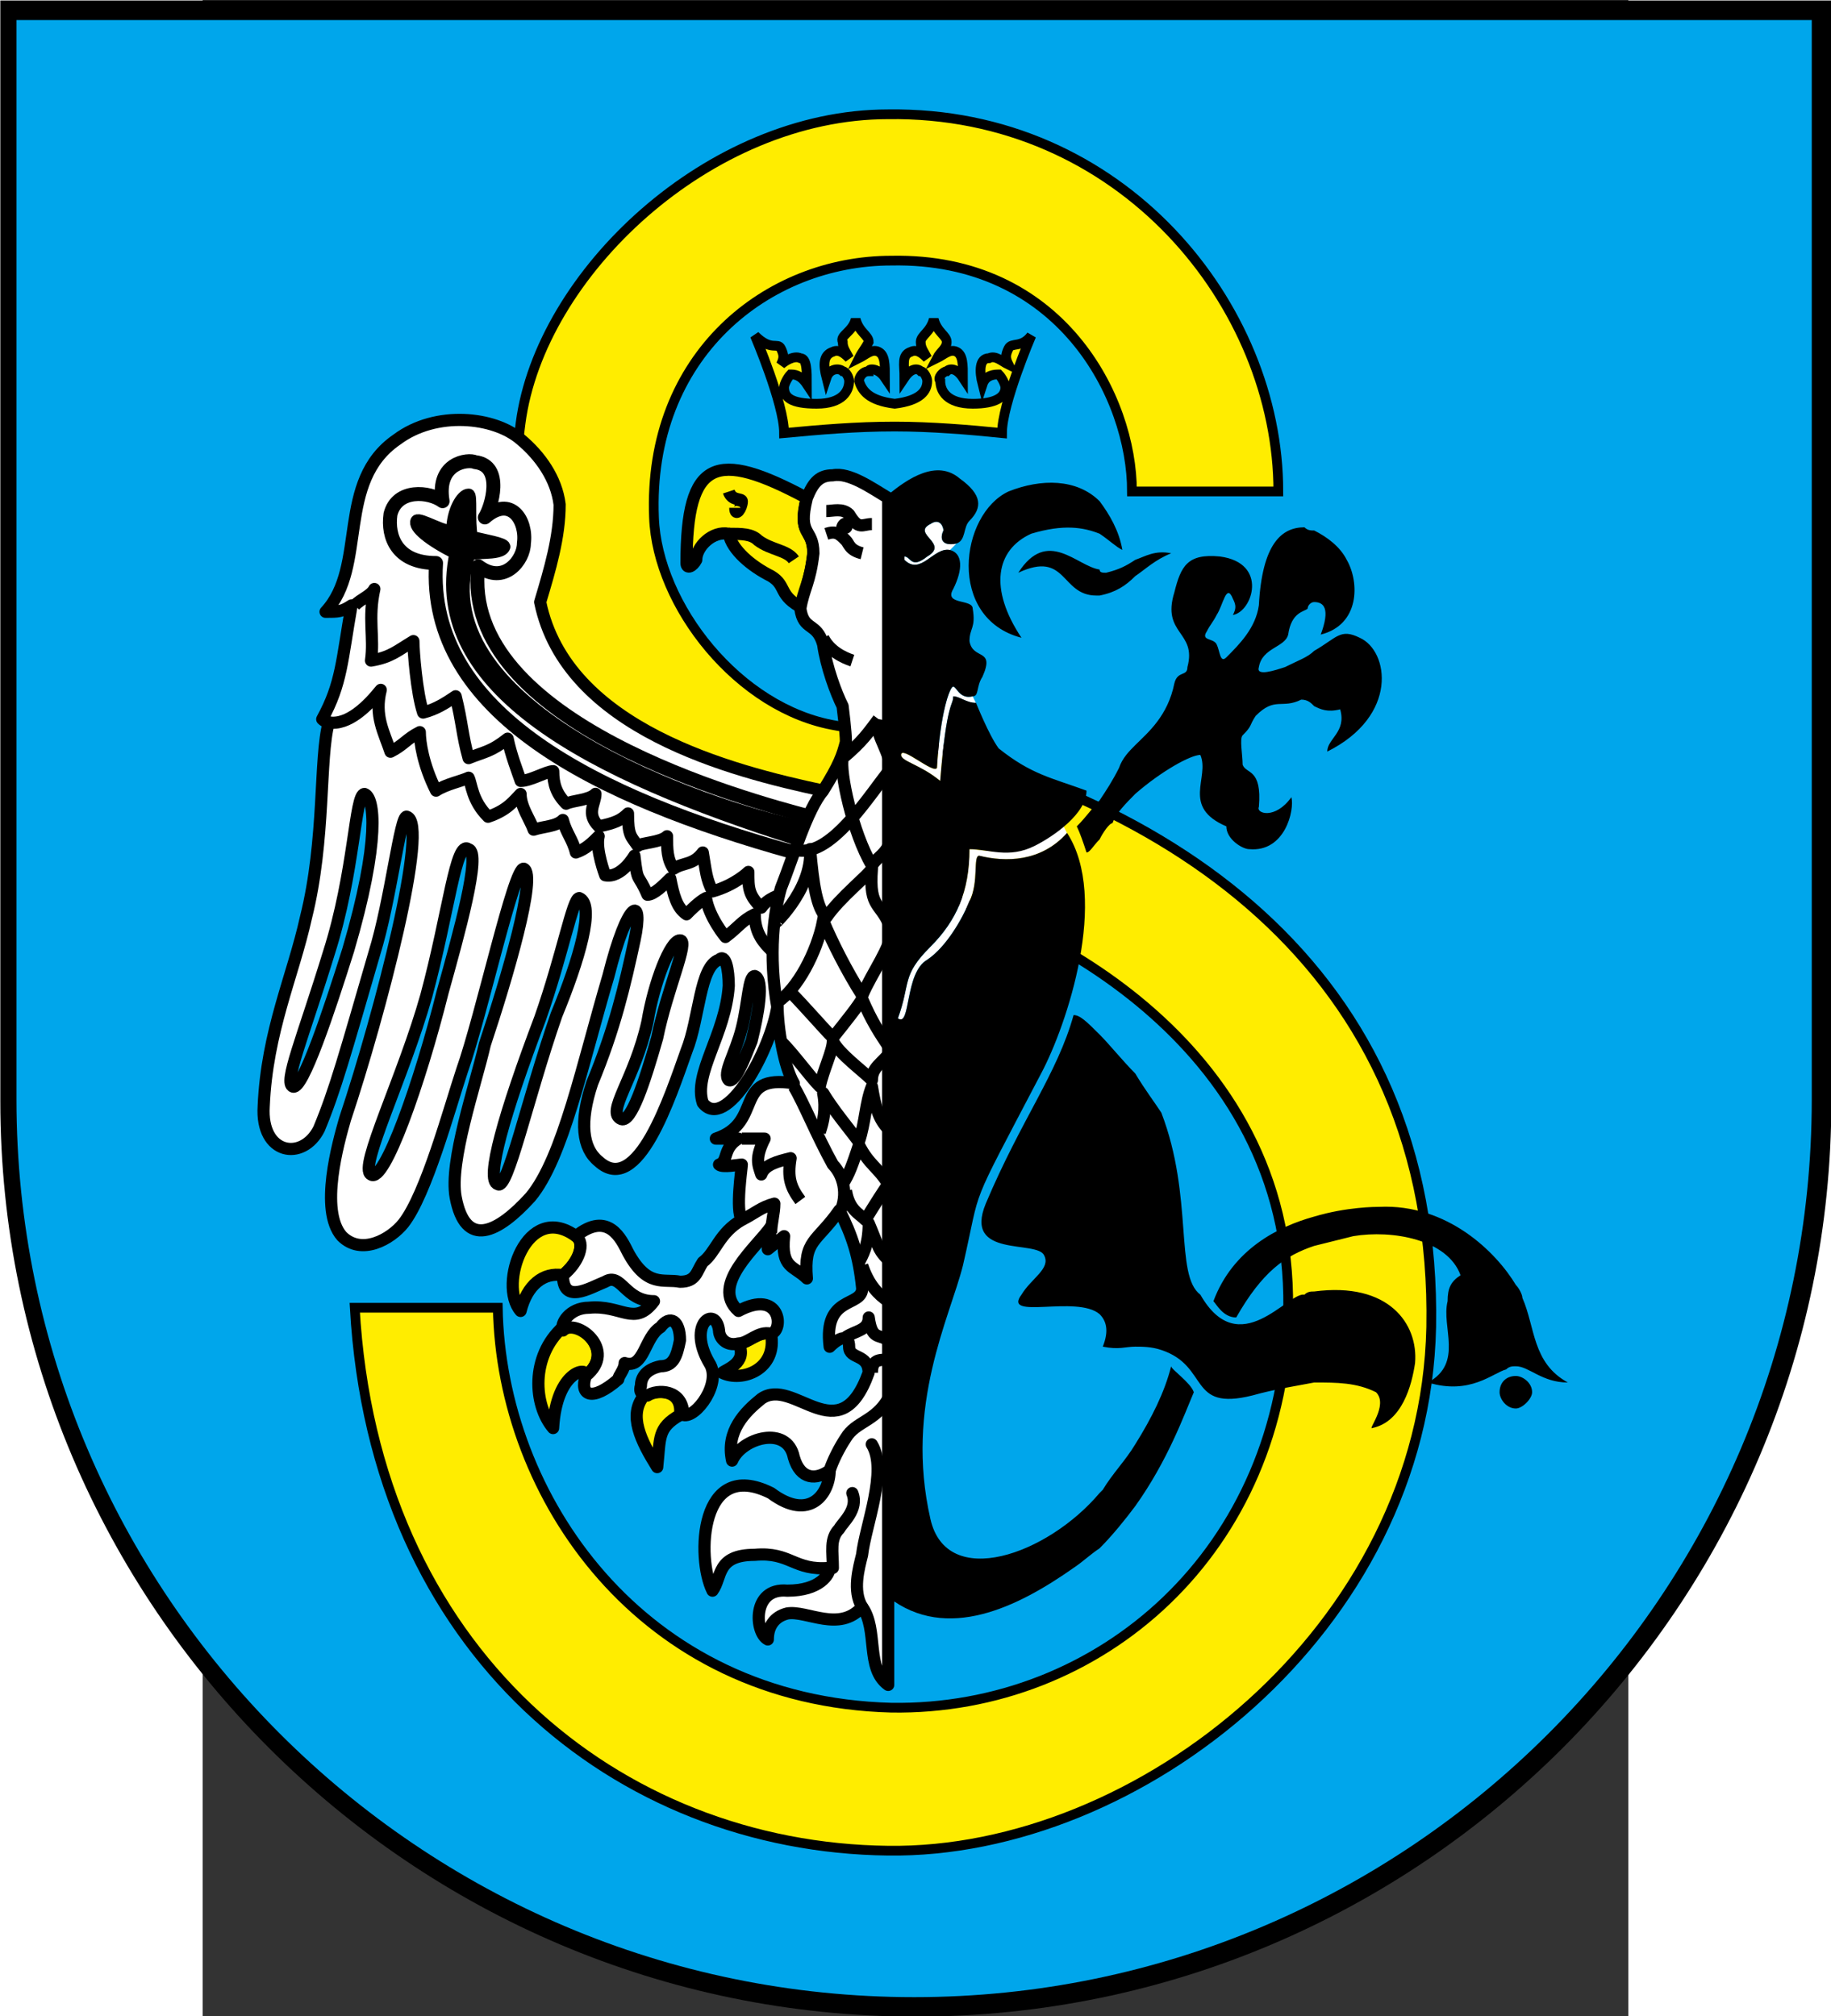
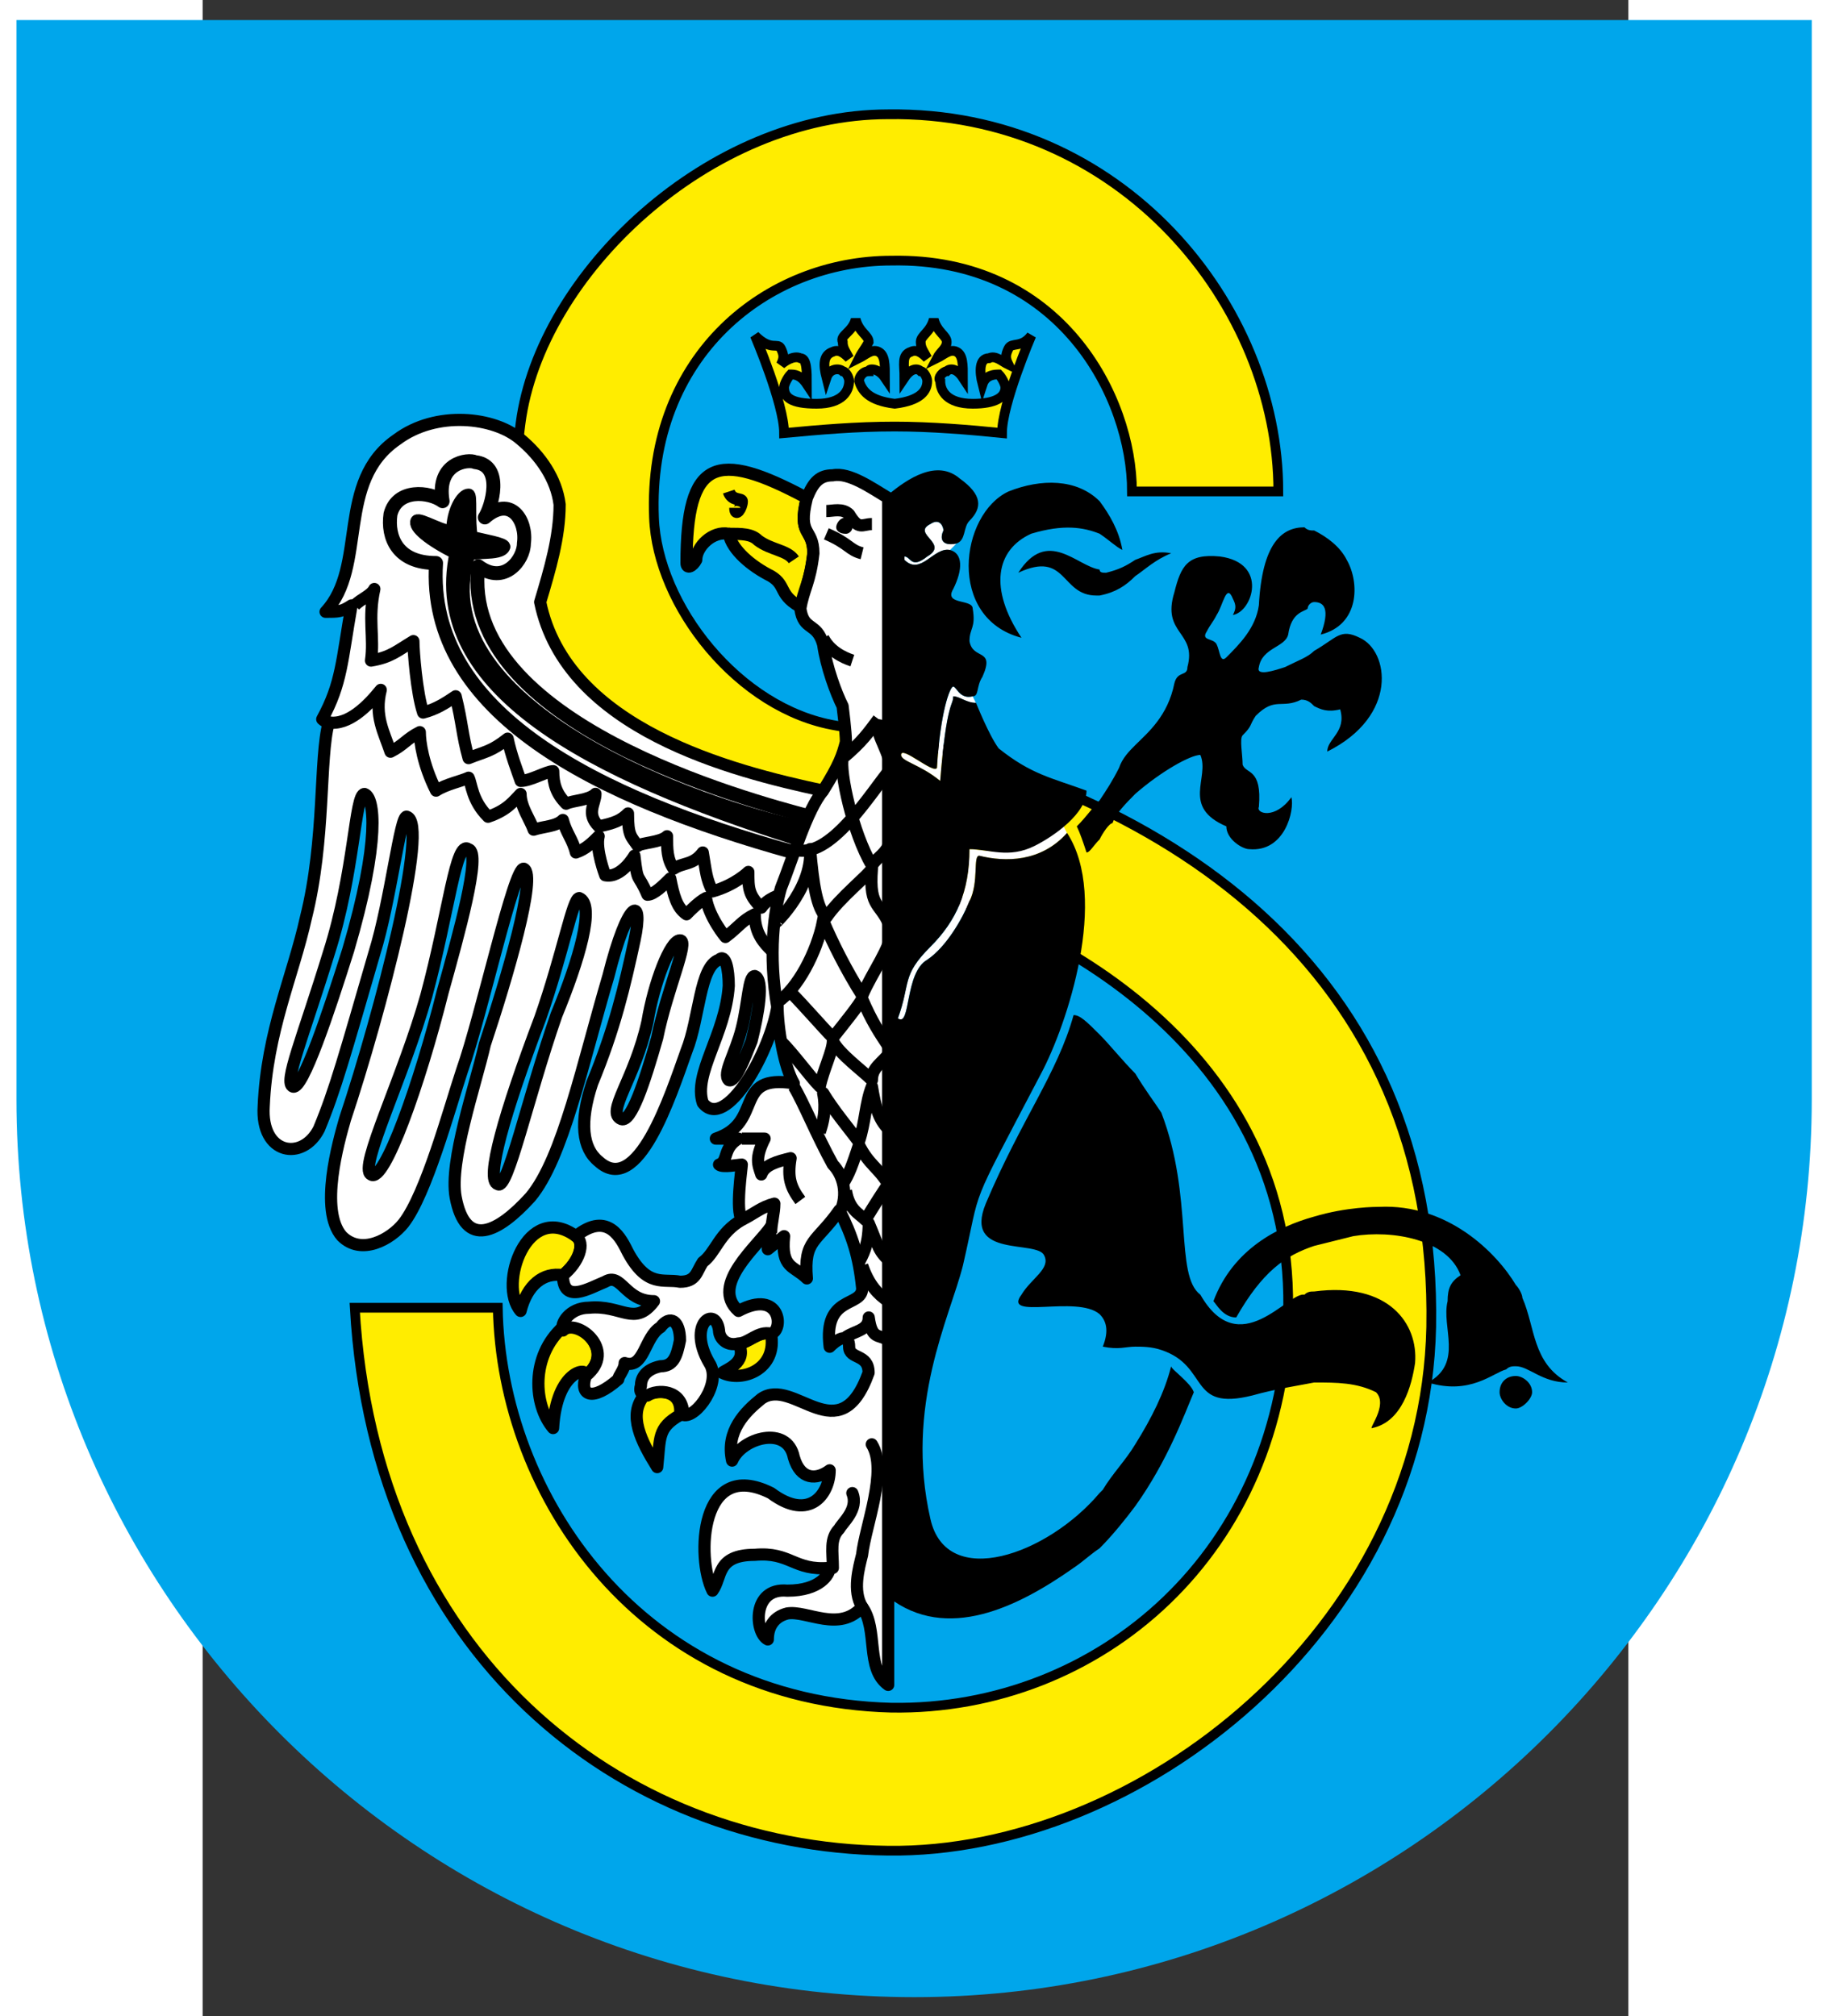
<svg xmlns="http://www.w3.org/2000/svg" xmlns:ns1="http://sodipodi.sourceforge.net/DTD/sodipodi-0.dtd" xmlns:ns2="http://www.inkscape.org/namespaces/inkscape" xml:space="preserve" width="744" height="819.325" style="shape-rendering:geometricPrecision; text-rendering:geometricPrecision; image-rendering:optimizeQuality; fill-rule:evenodd; clip-rule:evenodd" viewBox="0 0 210 297" id="svg2" ns1:version="0.32" ns2:version="0.45.1" ns1:docname="POL gmina Sierakowice COA.svg" ns2:output_extension="org.inkscape.output.svg.inkscape" ns1:docbase="C:\Users\Mistrz\Desktop" version="1.0">
  <rect x="0" y="0" width="210" height="297" fill="#333333" stroke="none" />
  <ns1:namedview ns2:window-height="480" ns2:window-width="640" ns2:pageshadow="2" ns2:pageopacity="0.0" guidetolerance="10.0" gridtolerance="10.0" objecttolerance="10.0" borderopacity="1.0" bordercolor="#666666" pagecolor="#ffffff" id="base" />
  <defs id="defs4">
    <style type="text/css" id="style6">
   
    .str0 {stroke:black;stroke-width:0.076}
    .str2 {stroke:black;stroke-width:0.095}
    .str1 {stroke:black;stroke-width:0.095;stroke-linejoin:round}
    .str3 {stroke:black;stroke-width:0.095;stroke-linecap:round;stroke-linejoin:round}
    .str4 {stroke:black;stroke-width:0.109;stroke-linejoin:round}
    .fil3 {fill:none}
    .fil0 {fill:black}
    .fil1 {fill:#00A6EB}
    .fil2 {fill:#FFED00}
    .fil4 {fill:white}
   
  </style>
  </defs>
  <g id="Warstwa_x0020_1" transform="matrix(18.86,0,0,18.86,-1875.363,-2652.136)">
-     <path class="fil0" d="M 112.156,149.199 L 112.156,149.225 C 112.156,153.162 108.944,156.374 105.006,156.374 C 101.068,156.374 97.856,153.162 97.856,149.225 L 97.856,149.199 L 97.856,140.626 L 112.156,140.626 L 112.156,149.199 L 112.156,149.199 z " id="path10" style="fill:#000000" />
    <path class="fil1" d="M 112.003,149.186 L 112.003,149.211 C 112.003,153.072 108.853,156.222 104.993,156.222 C 101.132,156.222 97.982,153.072 97.982,149.211 L 97.982,149.186 L 97.982,140.779 L 112.003,140.779 L 112.003,149.186 L 112.003,149.186 z " id="path12" style="fill:#00a6eb" />
    <path class="fil2 str0" d="M 104.383,146.29 C 106.974,146.747 109.082,148.195 109.031,150.989 C 108.98,153.351 106.745,155.104 104.789,155.078 C 102.681,155.053 100.776,153.529 100.624,150.837 L 101.741,150.837 C 101.767,152.31 102.859,153.91 104.815,153.961 C 106.44,153.986 107.888,152.742 107.914,150.837 C 107.939,148.754 105.932,147.763 104.891,147.535 C 103.875,147.306 101.564,146.62 101.919,143.928 C 102.072,142.759 103.392,141.515 104.789,141.515 C 106.618,141.489 107.837,143.013 107.837,144.461 L 106.694,144.461 C 106.694,143.725 106.136,142.632 104.815,142.658 C 103.85,142.658 102.91,143.394 102.961,144.664 C 102.986,145.35 103.621,146.163 104.383,146.29 z " id="path14" style="fill:#ffed00;stroke:#000000;stroke-width:0.076" />
    <path class="fil2 str0" d="M 104.841,143.776 C 105.044,143.751 105.095,143.674 105.095,143.598 C 105.095,143.573 105.07,143.522 105.044,143.522 C 105.019,143.497 104.968,143.497 104.917,143.573 C 104.917,143.471 104.892,143.395 104.968,143.37 C 105.019,143.344 105.07,143.395 105.095,143.42 C 105.07,143.37 105.044,143.344 105.044,143.293 C 105.044,143.243 105.12,143.217 105.146,143.116 C 105.171,143.217 105.247,143.243 105.247,143.293 C 105.247,143.344 105.197,143.37 105.171,143.42 C 105.222,143.395 105.273,143.344 105.324,143.37 C 105.374,143.395 105.374,143.471 105.374,143.573 C 105.324,143.497 105.273,143.497 105.247,143.522 C 105.222,143.522 105.171,143.573 105.197,143.598 C 105.197,143.674 105.247,143.776 105.451,143.776 C 105.628,143.776 105.705,143.725 105.705,143.649 C 105.705,143.624 105.679,143.573 105.654,143.547 C 105.628,143.547 105.552,143.547 105.527,143.624 C 105.501,143.522 105.501,143.42 105.578,143.42 C 105.628,143.395 105.679,143.446 105.73,143.471 C 105.705,143.42 105.705,143.395 105.73,143.344 C 105.755,143.293 105.832,143.344 105.908,143.243 C 105.908,143.243 105.679,143.776 105.679,144.005 C 105.425,143.979 105.12,143.954 104.841,143.954 C 104.536,143.954 104.257,143.979 103.977,144.005 C 103.977,143.776 103.749,143.243 103.749,143.243 C 103.876,143.37 103.927,143.293 103.952,143.344 C 103.977,143.395 103.977,143.42 103.952,143.471 C 103.977,143.446 104.054,143.395 104.104,143.42 C 104.155,143.42 104.155,143.522 104.155,143.624 C 104.104,143.547 104.054,143.547 104.028,143.547 C 104.003,143.573 103.977,143.624 103.977,143.649 C 103.977,143.725 104.028,143.776 104.231,143.776 C 104.435,143.776 104.485,143.674 104.485,143.598 C 104.485,143.573 104.46,143.522 104.435,143.522 C 104.409,143.497 104.333,143.497 104.308,143.573 C 104.282,143.471 104.282,143.395 104.358,143.37 C 104.409,143.344 104.46,143.395 104.485,143.42 C 104.46,143.37 104.435,143.344 104.435,143.293 C 104.409,143.243 104.511,143.217 104.536,143.116 C 104.562,143.217 104.638,143.243 104.638,143.293 C 104.612,143.344 104.587,143.37 104.562,143.42 C 104.612,143.395 104.663,143.344 104.714,143.37 C 104.765,143.395 104.765,143.471 104.765,143.573 C 104.714,143.497 104.638,143.497 104.638,143.522 C 104.587,143.522 104.562,143.573 104.562,143.598 C 104.587,143.674 104.638,143.751 104.841,143.776 L 104.841,143.776 z " id="path16" style="fill:#ffed00;stroke:#000000;stroke-width:0.076" />
    <path class="fil2" d="M 104.129,145.376 C 104.129,145.224 104.18,145.173 104.205,144.944 C 104.205,144.741 104.078,144.817 104.154,144.512 C 103.443,144.131 103.215,144.208 103.215,145.02 C 103.215,145.071 103.265,145.046 103.291,144.995 C 103.291,144.893 103.418,144.766 103.545,144.792 C 103.57,144.919 103.723,145.046 103.875,145.122 C 104.002,145.198 103.926,145.274 104.129,145.376 L 104.129,145.376 z M 102.249,150.583 C 102.376,150.481 102.427,150.329 102.351,150.278 C 101.97,149.999 101.741,150.659 101.919,150.862 C 101.97,150.659 102.097,150.558 102.249,150.583 L 102.249,150.583 z M 103.875,151.04 C 103.773,151.015 103.697,151.116 103.621,151.116 C 103.697,151.269 103.519,151.32 103.494,151.345 C 103.646,151.421 103.926,151.32 103.875,151.04 z M 103.164,151.675 C 103.189,151.472 102.986,151.472 102.884,151.523 C 102.757,151.675 102.859,151.878 102.986,152.082 C 103.011,151.853 102.986,151.777 103.164,151.675 L 103.164,151.675 z M 102.427,151.37 C 102.681,151.167 102.351,150.913 102.249,150.989 C 101.995,151.218 102.021,151.599 102.173,151.777 C 102.199,151.32 102.453,151.294 102.427,151.37 z " id="path18" style="fill:#ffed00" />
    <path class="fil3 str1" d="M 104.129,145.376 C 104.129,145.224 104.18,145.173 104.205,144.944 C 104.205,144.741 104.078,144.817 104.154,144.512 C 103.443,144.131 103.215,144.208 103.215,145.02 C 103.215,145.071 103.265,145.046 103.291,144.995 C 103.291,144.893 103.418,144.766 103.545,144.792 C 103.57,144.919 103.723,145.046 103.875,145.122 C 104.002,145.198 103.926,145.274 104.129,145.376 L 104.129,145.376 z M 102.249,150.583 C 102.376,150.481 102.427,150.329 102.351,150.278 C 101.97,149.999 101.741,150.659 101.919,150.862 C 101.97,150.659 102.097,150.558 102.249,150.583 L 102.249,150.583 z M 103.875,151.04 C 103.773,151.015 103.697,151.116 103.621,151.116 C 103.697,151.269 103.519,151.32 103.494,151.345 C 103.646,151.421 103.926,151.32 103.875,151.04 z M 103.164,151.675 C 103.189,151.472 102.986,151.472 102.884,151.523 C 102.757,151.675 102.859,151.878 102.986,152.082 C 103.011,151.853 102.986,151.777 103.164,151.675 L 103.164,151.675 z M 102.427,151.37 C 102.681,151.167 102.351,150.913 102.249,150.989 C 101.995,151.218 102.021,151.599 102.173,151.777 C 102.199,151.32 102.453,151.294 102.427,151.37 z " id="path20" style="fill:none;stroke:#000000;stroke-width:0.095;stroke-linejoin:round" />
    <path class="fil4" d="M 104.104,145.376 C 104.129,145.224 104.18,145.173 104.206,144.944 C 104.206,144.741 104.079,144.817 104.155,144.512 C 104.206,144.385 104.256,144.335 104.358,144.335 C 104.485,144.309 104.663,144.436 104.79,144.512 L 104.79,153.123 L 104.79,153.783 C 104.612,153.656 104.714,153.352 104.587,153.174 C 104.409,153.377 104.155,153.199 104.002,153.225 C 103.901,153.25 103.85,153.326 103.85,153.428 C 103.748,153.377 103.723,153.021 104.002,153.047 C 104.256,153.047 104.333,152.92 104.333,152.869 C 104.053,152.894 104.028,152.742 103.748,152.767 L 103.647,152.767 L 103.647,152.234 C 103.723,152.234 103.799,152.234 103.875,152.285 C 104.18,152.513 104.333,152.285 104.333,152.107 C 104.231,152.183 104.104,152.183 104.053,152.005 C 104.028,151.802 103.799,151.828 103.647,151.929 L 103.647,151.675 C 103.698,151.624 103.748,151.599 103.799,151.548 C 104.053,151.37 104.409,151.98 104.637,151.345 C 104.637,151.193 104.485,151.243 104.485,151.142 C 104.485,151.04 104.409,151.066 104.333,151.142 C 104.282,150.735 104.587,150.837 104.587,150.685 C 104.561,150.431 104.51,150.278 104.409,150.075 C 104.231,150.329 104.129,150.304 104.155,150.608 C 104.053,150.507 103.952,150.532 103.977,150.278 L 103.85,150.38 C 103.85,150.329 103.875,150.253 103.875,150.202 C 103.825,150.278 103.723,150.38 103.647,150.481 L 103.647,149.338 C 103.723,149.186 103.723,149.034 104.053,149.084 C 103.977,148.957 103.926,148.653 103.926,148.475 C 103.901,148.678 103.774,148.932 103.647,149.11 L 103.647,148.907 C 103.672,148.856 103.698,148.805 103.723,148.754 C 103.774,148.551 103.825,148.272 103.748,148.246 C 103.698,148.246 103.698,148.424 103.647,148.602 L 103.647,146.646 C 103.875,146.722 104.104,146.748 104.282,146.798 C 104.409,146.595 104.434,146.519 104.46,146.417 C 104.46,146.341 104.434,146.138 104.434,146.138 C 104.383,146.036 104.307,145.833 104.282,145.655 C 104.231,145.478 104.129,145.554 104.104,145.376 L 104.104,145.376 z M 103.647,150.862 L 103.647,151.116 C 103.723,151.091 103.799,151.015 103.875,151.04 C 103.977,151.015 103.952,150.71 103.647,150.862 z M 103.647,152.767 C 103.444,152.818 103.469,152.945 103.418,153.047 C 103.291,152.844 103.291,152.234 103.647,152.234 L 103.647,152.767 z M 103.647,151.929 C 103.621,151.955 103.596,152.005 103.571,152.031 C 103.545,151.904 103.596,151.777 103.647,151.675 L 103.647,151.929 L 103.647,151.929 z M 103.647,150.481 L 103.647,149.338 C 103.621,149.415 103.571,149.465 103.444,149.516 L 103.621,149.516 C 103.494,149.592 103.545,149.694 103.469,149.719 C 103.494,149.745 103.621,149.719 103.647,149.719 C 103.647,149.745 103.596,150.075 103.647,150.151 C 103.469,150.253 103.444,150.405 103.342,150.481 C 103.291,150.558 103.291,150.634 103.164,150.634 C 103.088,150.608 103.012,150.659 102.936,150.608 L 102.936,150.786 L 102.961,150.786 C 102.961,150.812 102.936,150.812 102.936,150.837 L 102.936,151.091 C 102.936,151.066 102.961,151.015 103.012,150.989 C 103.088,150.888 103.164,150.939 103.164,151.091 C 103.139,151.218 103.113,151.294 103.012,151.294 C 102.961,151.294 102.936,151.32 102.936,151.32 L 102.936,151.523 C 103.012,151.472 103.19,151.497 103.19,151.675 C 103.291,151.701 103.494,151.421 103.393,151.269 C 103.215,150.964 103.444,150.812 103.469,151.015 C 103.469,151.066 103.52,151.142 103.621,151.116 L 103.647,151.116 L 103.647,150.862 L 103.621,150.862 C 103.494,150.761 103.571,150.608 103.647,150.481 L 103.647,150.481 z M 103.647,149.11 C 103.545,149.262 103.418,149.338 103.342,149.237 C 103.266,149.008 103.52,148.703 103.545,148.322 C 103.545,148.195 103.52,148.068 103.469,148.119 C 103.317,148.17 103.317,148.576 103.215,148.83 C 103.139,149.008 103.037,149.313 102.936,149.516 L 102.936,148.907 C 102.936,148.856 102.961,148.78 102.986,148.729 C 103.063,148.348 103.24,147.967 103.164,147.967 C 103.088,147.967 102.986,148.221 102.936,148.5 L 102.936,146.341 C 103.164,146.468 103.418,146.57 103.647,146.646 L 103.647,148.602 L 103.647,148.653 C 103.596,148.856 103.494,149.008 103.545,149.059 C 103.571,149.084 103.621,149.008 103.647,148.907 L 103.647,149.11 L 103.647,149.11 z M 102.936,151.523 L 102.91,151.523 C 102.91,151.523 102.834,151.523 102.859,151.447 C 102.859,151.421 102.859,151.37 102.936,151.32 L 102.936,151.523 z M 102.936,151.091 L 102.936,150.837 C 102.783,150.964 102.682,150.812 102.453,150.837 C 102.301,150.837 102.224,150.964 102.25,151.015 C 102.351,150.913 102.682,151.167 102.428,151.37 C 102.377,151.523 102.478,151.574 102.682,151.396 C 102.682,151.37 102.732,151.32 102.732,151.269 C 102.834,151.294 102.885,151.193 102.936,151.091 z M 102.936,150.786 C 102.707,150.761 102.707,150.558 102.58,150.634 C 102.453,150.685 102.25,150.812 102.25,150.583 C 102.377,150.481 102.428,150.329 102.351,150.278 C 102.605,150.075 102.707,150.304 102.758,150.405 C 102.809,150.532 102.885,150.583 102.936,150.608 L 102.936,150.786 L 102.936,150.786 z M 102.936,149.516 C 102.809,149.719 102.682,149.821 102.529,149.694 C 102.402,149.592 102.377,149.389 102.478,149.084 C 102.656,148.653 102.732,148.322 102.809,147.967 C 102.885,147.611 102.758,147.637 102.605,148.246 C 102.428,148.856 102.301,149.491 102.072,149.846 L 102.072,148.957 C 102.123,148.83 102.148,148.703 102.199,148.551 C 102.377,148.119 102.504,147.687 102.377,147.637 C 102.326,147.637 102.25,148.043 102.072,148.526 L 102.072,145.376 C 102.199,145.833 102.529,146.138 102.936,146.341 L 102.936,148.5 C 102.91,148.551 102.91,148.576 102.91,148.602 C 102.809,149.059 102.58,149.313 102.707,149.364 C 102.758,149.389 102.834,149.186 102.936,148.907 L 102.936,149.516 L 102.936,149.516 z M 102.072,144.233 C 102.148,144.335 102.199,144.436 102.224,144.563 C 102.224,144.817 102.148,145.046 102.072,145.3 L 102.072,144.233 z M 102.072,149.846 C 102.047,149.897 102.021,149.948 101.996,149.973 C 101.742,150.253 101.488,150.38 101.412,149.973 C 101.361,149.694 101.564,149.11 101.64,148.78 C 101.818,148.246 102.047,147.459 101.945,147.408 C 101.869,147.383 101.615,148.551 101.462,148.983 C 101.412,149.211 101.285,149.618 101.132,149.923 L 101.132,148.983 C 101.208,148.78 101.259,148.576 101.31,148.373 C 101.437,147.916 101.615,147.281 101.513,147.256 C 101.412,147.179 101.361,147.738 101.183,148.399 C 101.158,148.449 101.158,148.475 101.132,148.5 L 101.132,143.954 C 101.437,143.852 101.742,143.928 101.92,144.055 C 101.97,144.106 102.021,144.157 102.072,144.233 L 102.072,145.3 L 102.072,145.325 L 102.072,145.376 L 102.072,148.526 L 102.072,148.576 C 101.793,149.313 101.64,149.846 101.742,149.872 C 101.793,149.923 101.92,149.465 102.072,148.957 L 102.072,149.846 L 102.072,149.846 z M 101.132,149.923 C 101.107,150.024 101.056,150.126 101.005,150.177 C 100.954,150.253 100.853,150.329 100.751,150.329 L 100.751,149.796 C 100.827,149.846 100.98,149.465 101.132,148.983 L 101.132,149.923 L 101.132,149.923 z M 100.751,148.703 L 100.751,149.669 C 100.802,149.44 101.005,148.957 101.132,148.5 L 101.132,143.954 C 101.081,143.979 101.005,144.004 100.954,144.055 C 100.853,144.106 100.802,144.182 100.751,144.258 L 100.751,146.925 C 100.751,146.976 100.777,147.078 100.751,147.205 L 100.751,148.195 C 100.751,148.145 100.777,148.094 100.777,148.068 C 100.904,147.662 100.98,146.976 101.031,147.002 C 101.158,147.027 100.98,147.916 100.751,148.703 L 100.751,148.703 z M 100.751,150.329 C 100.675,150.354 100.573,150.354 100.523,150.278 C 100.472,150.227 100.446,150.177 100.446,150.1 L 100.446,149.846 C 100.472,149.643 100.523,149.44 100.548,149.364 C 100.624,149.161 100.675,148.932 100.751,148.703 L 100.751,149.669 C 100.751,149.719 100.726,149.77 100.751,149.796 L 100.751,150.329 L 100.751,150.329 z M 100.751,148.195 L 100.751,147.205 C 100.726,147.408 100.675,147.662 100.573,148.043 C 100.523,148.17 100.497,148.297 100.446,148.449 L 100.446,149.161 C 100.523,148.957 100.624,148.678 100.751,148.195 L 100.751,148.195 z M 100.446,146.087 C 100.523,145.884 100.523,145.706 100.599,145.351 C 100.548,145.401 100.497,145.401 100.446,145.401 L 100.446,145.351 C 100.65,145.046 100.548,144.589 100.751,144.258 L 100.751,146.925 C 100.751,146.849 100.726,146.824 100.7,146.824 C 100.624,146.824 100.624,147.408 100.446,148.018 L 100.446,146.087 L 100.446,146.087 z M 100.446,150.1 C 100.421,150.024 100.446,149.923 100.446,149.846 L 100.446,150.1 z M 100.446,149.161 C 100.396,149.262 100.37,149.338 100.345,149.44 C 100.218,149.694 99.888,149.643 99.913,149.262 C 99.938,148.678 100.142,148.246 100.243,147.789 C 100.396,147.179 100.345,146.544 100.421,146.265 C 100.421,146.265 100.396,146.265 100.37,146.24 C 100.396,146.189 100.421,146.138 100.446,146.087 L 100.446,148.018 C 100.446,148.018 100.446,148.043 100.421,148.068 C 100.218,148.729 100.065,149.084 100.142,149.11 C 100.192,149.135 100.319,148.805 100.446,148.449 L 100.446,149.161 L 100.446,149.161 z M 100.446,145.401 L 100.396,145.401 C 100.421,145.376 100.421,145.376 100.446,145.351 L 100.446,145.401 z " id="path22" style="fill:#ffffff" />
    <path class="fil3 str1" d="M 104.104,145.376 C 104.129,145.224 104.18,145.173 104.206,144.944 C 104.206,144.741 104.079,144.817 104.155,144.512 C 104.206,144.385 104.256,144.335 104.358,144.335 C 104.485,144.309 104.663,144.436 104.79,144.512 L 104.79,153.123 L 104.79,153.783 C 104.612,153.656 104.714,153.352 104.587,153.174 C 104.409,153.377 104.155,153.199 104.002,153.225 C 103.901,153.25 103.85,153.326 103.85,153.428 C 103.748,153.377 103.723,153.021 104.002,153.047 C 104.256,153.047 104.333,152.92 104.333,152.869 C 104.053,152.894 104.028,152.742 103.748,152.767 C 103.444,152.767 103.494,152.945 103.418,153.047 C 103.291,152.793 103.317,152.005 103.875,152.285 C 104.18,152.513 104.333,152.285 104.333,152.107 C 104.231,152.183 104.104,152.183 104.053,152.005 C 104.002,151.751 103.647,151.853 103.571,152.031 C 103.52,151.802 103.672,151.65 103.799,151.548 C 104.053,151.37 104.409,151.98 104.637,151.345 C 104.637,151.193 104.485,151.243 104.485,151.142 C 104.485,151.04 104.409,151.066 104.333,151.142 C 104.282,150.735 104.587,150.837 104.587,150.685 C 104.561,150.431 104.51,150.278 104.409,150.075 C 104.231,150.329 104.129,150.304 104.155,150.608 C 104.053,150.507 103.952,150.532 103.977,150.278 L 103.85,150.38 C 103.85,150.329 103.875,150.253 103.875,150.202 C 103.774,150.354 103.393,150.659 103.621,150.862 C 103.952,150.685 103.977,151.015 103.875,151.04 C 103.774,151.015 103.698,151.116 103.621,151.116 C 103.52,151.142 103.469,151.066 103.469,151.015 C 103.444,150.812 103.215,150.964 103.393,151.269 C 103.494,151.421 103.291,151.701 103.19,151.675 C 103.19,151.472 102.986,151.472 102.91,151.523 C 102.91,151.523 102.834,151.523 102.859,151.447 C 102.859,151.396 102.885,151.32 103.012,151.294 C 103.113,151.294 103.139,151.218 103.164,151.091 C 103.164,150.939 103.088,150.888 103.012,150.989 C 102.885,151.066 102.885,151.32 102.732,151.269 C 102.732,151.32 102.682,151.37 102.682,151.396 C 102.478,151.574 102.377,151.523 102.428,151.37 C 102.682,151.167 102.351,150.913 102.25,151.015 C 102.224,150.964 102.301,150.837 102.453,150.837 C 102.707,150.812 102.809,150.989 102.961,150.786 C 102.732,150.786 102.707,150.558 102.58,150.634 C 102.453,150.685 102.25,150.812 102.25,150.583 C 102.377,150.481 102.428,150.329 102.351,150.278 C 102.605,150.075 102.707,150.304 102.758,150.405 C 102.91,150.685 103.037,150.608 103.164,150.634 C 103.291,150.634 103.291,150.558 103.342,150.481 C 103.444,150.405 103.469,150.253 103.647,150.151 C 103.596,150.075 103.647,149.745 103.647,149.719 C 103.621,149.719 103.494,149.745 103.469,149.719 C 103.545,149.694 103.494,149.592 103.621,149.516 L 103.444,149.516 C 103.825,149.389 103.571,149.008 104.053,149.084 C 103.977,148.957 103.926,148.653 103.926,148.475 C 103.875,148.83 103.52,149.465 103.342,149.237 C 103.266,149.008 103.52,148.703 103.545,148.322 C 103.545,148.195 103.52,148.068 103.469,148.119 C 103.317,148.17 103.317,148.576 103.215,148.83 C 103.088,149.186 102.834,149.973 102.529,149.694 C 102.402,149.592 102.377,149.389 102.478,149.084 C 102.656,148.653 102.732,148.322 102.809,147.967 C 102.885,147.611 102.758,147.637 102.605,148.246 C 102.402,148.932 102.25,149.669 101.996,149.973 C 101.742,150.253 101.488,150.38 101.412,149.973 C 101.361,149.694 101.564,149.11 101.64,148.78 C 101.818,148.246 102.047,147.459 101.945,147.408 C 101.869,147.383 101.615,148.551 101.462,148.983 C 101.361,149.288 101.183,149.948 101.005,150.177 C 100.904,150.304 100.675,150.431 100.523,150.278 C 100.345,150.075 100.497,149.542 100.548,149.364 C 100.827,148.526 101.208,147.052 101.031,147.002 C 100.98,146.976 100.904,147.662 100.777,148.068 C 100.548,148.856 100.472,149.135 100.345,149.44 C 100.218,149.694 99.888,149.643 99.913,149.262 C 99.938,148.678 100.142,148.246 100.243,147.789 C 100.396,147.179 100.345,146.544 100.421,146.265 C 100.421,146.265 100.396,146.265 100.37,146.24 C 100.523,145.96 100.523,145.782 100.599,145.351 C 100.523,145.401 100.497,145.401 100.396,145.401 C 100.726,145.046 100.472,144.385 100.954,144.055 C 101.259,143.827 101.716,143.877 101.92,144.055 C 102.072,144.182 102.199,144.36 102.224,144.563 C 102.224,144.817 102.148,145.071 102.072,145.325 C 102.275,146.316 103.571,146.646 104.282,146.798 C 104.409,146.595 104.434,146.519 104.46,146.417 C 104.46,146.341 104.434,146.138 104.434,146.138 C 104.383,146.036 104.307,145.833 104.282,145.655 C 104.231,145.478 104.129,145.554 104.104,145.376 L 104.104,145.376 z M 103.545,149.059 C 103.596,149.084 103.672,148.881 103.723,148.754 C 103.774,148.551 103.825,148.272 103.748,148.246 C 103.698,148.246 103.698,148.449 103.647,148.653 C 103.596,148.856 103.494,149.008 103.545,149.059 L 103.545,149.059 z M 102.707,149.364 C 102.783,149.389 102.885,149.084 102.986,148.729 C 103.063,148.348 103.24,147.967 103.164,147.967 C 103.088,147.967 102.961,148.297 102.91,148.602 C 102.809,149.059 102.58,149.313 102.707,149.364 z M 101.742,149.872 C 101.818,149.923 101.97,149.211 102.199,148.551 C 102.377,148.119 102.504,147.687 102.377,147.637 C 102.326,147.637 102.25,148.068 102.072,148.576 C 101.793,149.313 101.64,149.846 101.742,149.872 z M 100.751,149.796 C 100.853,149.872 101.132,149.084 101.31,148.373 C 101.437,147.916 101.615,147.281 101.513,147.256 C 101.412,147.179 101.361,147.738 101.183,148.399 C 101.005,149.034 100.65,149.745 100.751,149.796 L 100.751,149.796 z M 100.142,149.11 C 100.218,149.135 100.421,148.526 100.573,148.043 C 100.827,147.179 100.777,146.849 100.7,146.824 C 100.624,146.824 100.624,147.433 100.421,148.068 C 100.218,148.729 100.065,149.084 100.142,149.11 z M 104.282,145.605 C 104.333,145.706 104.434,145.757 104.51,145.782" id="path24" style="fill:none;stroke:#000000;stroke-width:0.095;stroke-linejoin:round" />
    <path class="fil3 str1" d="M 103.545,144.792 C 103.647,144.792 103.723,144.792 103.774,144.843 C 103.875,144.919 104.002,144.919 104.053,144.995" id="path26" style="fill:none;stroke:#000000;stroke-width:0.095;stroke-linejoin:round" />
    <path class="fil0" d="M 104.46,144.665 C 104.485,144.665 104.511,144.716 104.511,144.741 C 104.511,144.767 104.485,144.792 104.46,144.792 C 104.409,144.792 104.384,144.767 104.384,144.741 C 104.384,144.716 104.409,144.665 104.46,144.665 z " id="path28" style="fill:#000000" />
-     <path class="fil3 str1" d="M 104.307,144.792 C 104.383,144.767 104.409,144.792 104.459,144.843 C 104.485,144.868 104.485,144.919 104.586,144.944 M 104.307,144.614 C 104.358,144.614 104.434,144.589 104.485,144.64 C 104.561,144.767 104.586,144.716 104.663,144.716 M 103.545,144.462 C 103.57,144.538 103.647,144.513 103.647,144.538 C 103.647,144.589 103.596,144.665 103.596,144.589" id="path30" style="fill:none;stroke:#000000;stroke-width:0.095;stroke-linejoin:round" />
+     <path class="fil3 str1" d="M 104.307,144.792 C 104.485,144.868 104.485,144.919 104.586,144.944 M 104.307,144.614 C 104.358,144.614 104.434,144.589 104.485,144.64 C 104.561,144.767 104.586,144.716 104.663,144.716 M 103.545,144.462 C 103.57,144.538 103.647,144.513 103.647,144.538 C 103.647,144.589 103.596,144.665 103.596,144.589" id="path30" style="fill:none;stroke:#000000;stroke-width:0.095;stroke-linejoin:round" />
    <path class="fil3 str1" d="M 104.282,146.798 C 104.155,146.95 104.053,147.306 103.952,147.56 C 103.901,147.738 103.85,148.068 103.926,148.5" id="path32" style="fill:none;stroke:#000000;stroke-width:0.095;stroke-linejoin:round" />
    <path class="fil3 str2" d="M 104.714,146.239 C 104.689,146.366 104.765,146.417 104.816,146.62 C 104.663,146.798 104.333,147.357 104.054,147.255 M 104.816,147.89 C 104.816,148.017 104.663,148.22 104.587,148.398 C 104.46,148.195 104.358,147.992 104.282,147.814 C 104.231,148.068 104.079,148.347 103.927,148.449 M 104.714,146.239 C 104.638,146.341 104.587,146.417 104.435,146.544 C 104.409,146.645 104.511,147.128 104.663,147.382 C 104.714,147.306 104.765,147.306 104.816,147.179" id="path34" style="fill:none;stroke:#000000;stroke-width:0.095" />
    <path class="fil3 str1" d="M 104.815,147.89 C 104.739,147.661 104.637,147.738 104.663,147.407 C 104.637,147.458 104.409,147.636 104.307,147.788 C 104.231,147.712 104.205,147.534 104.18,147.255 C 104.205,147.585 103.85,147.89 103.926,147.814" id="path36" style="fill:none;stroke:#000000;stroke-width:0.095;stroke-linejoin:round" />
    <path class="fil3 str1" d="M 104.815,148.83 C 104.713,148.678 104.663,148.601 104.586,148.424 C 104.561,148.474 104.459,148.601 104.358,148.728 C 104.282,148.652 104.129,148.474 104.028,148.373" id="path38" style="fill:none;stroke:#000000;stroke-width:0.095;stroke-linejoin:round" />
    <path class="fil3 str1" d="M 104.815,148.83 C 104.739,148.932 104.663,148.957 104.663,149.059 C 104.586,148.982 104.409,148.855 104.358,148.754 C 104.358,148.83 104.282,148.982 104.256,149.109 C 104.18,149.033 104.053,148.855 103.951,148.754 M 104.79,149.44 C 104.713,149.363 104.688,149.262 104.663,149.109 C 104.612,149.236 104.612,149.389 104.561,149.541 C 104.485,149.44 104.358,149.287 104.282,149.16 C 104.307,149.287 104.282,149.389 104.256,149.465" id="path40" style="fill:none;stroke:#000000;stroke-width:0.095;stroke-linejoin:round" />
    <path class="fil3 str1" d="M 104.46,149.922 C 104.485,150.074 104.562,150.1 104.612,150.151 C 104.689,150.024 104.739,149.947 104.79,149.871 C 104.714,149.744 104.638,149.719 104.562,149.566 C 104.511,149.719 104.485,149.795 104.435,149.871" id="path42" style="fill:none;stroke:#000000;stroke-width:0.095;stroke-linejoin:round" />
    <path class="fil3 str1" d="M 104.587,150.507 C 104.638,150.659 104.714,150.736 104.79,150.786 C 104.841,150.685 104.841,150.609 104.816,150.482 C 104.714,150.405 104.714,150.355 104.638,150.177 C 104.638,150.355 104.587,150.431 104.562,150.482" id="path44" style="fill:none;stroke:#000000;stroke-width:0.095;stroke-linejoin:round" />
    <path class="fil3 str1" d="M 104.79,151.091 C 104.714,151.04 104.663,151.091 104.638,150.913 C 104.638,151.015 104.536,151.015 104.46,151.066 M 103.876,150.253 C 103.876,150.177 103.901,150.1 103.901,150.024 C 103.799,150.05 103.749,150.1 103.647,150.151" id="path46" style="fill:none;stroke:#000000;stroke-width:0.095;stroke-linejoin:round" />
-     <path class="fil3 str1" d="M 104.79,151.548 C 104.688,151.726 104.536,151.726 104.46,151.853 C 104.409,151.929 104.358,152.031 104.333,152.107 M 104.79,151.243 C 104.714,151.243 104.663,151.243 104.663,151.345" id="path48" style="fill:none;stroke:#000000;stroke-width:0.095;stroke-linejoin:round" />
    <path class="fil3 str3" d="M 104.51,152.285 C 104.561,152.412 104.434,152.514 104.408,152.564 C 104.332,152.641 104.358,152.742 104.358,152.869 M 104.662,151.904 C 104.789,152.107 104.612,152.539 104.586,152.768 C 104.561,152.869 104.51,153.047 104.586,153.174" id="path50" style="fill:none;stroke:#000000;stroke-width:0.095;stroke-linecap:round;stroke-linejoin:round" />
    <path class="fil3 str1" d="M 104.104,149.999 C 104.028,149.897 104.002,149.821 104.028,149.669 C 103.926,149.694 103.825,149.72 103.799,149.796 C 103.774,149.72 103.748,149.669 103.825,149.516 L 103.647,149.516" id="path52" style="fill:none;stroke:#000000;stroke-width:0.095;stroke-linejoin:round" />
    <path class="fil3 str1" d="M 104.409,150.1 C 104.485,149.948 104.434,149.795 104.358,149.719 C 104.231,149.49 104.13,149.236 104.053,149.109 M 103.952,147.611 C 103.952,147.611 103.85,147.636 103.799,147.712 C 103.698,147.611 103.698,147.56 103.698,147.433 C 103.698,147.433 103.596,147.535 103.418,147.585 C 103.368,147.484 103.368,147.433 103.342,147.281 C 103.266,147.382 103.19,147.357 103.114,147.408 C 103.063,147.331 103.063,147.255 103.063,147.154 C 103.012,147.204 102.86,147.204 102.834,147.23 C 102.783,147.154 102.758,147.154 102.758,146.976 C 102.707,147.027 102.656,147.052 102.529,147.077 C 102.428,146.976 102.504,146.9 102.504,146.823 C 102.453,146.874 102.326,146.874 102.275,146.9 C 102.199,146.823 102.174,146.747 102.174,146.646 C 102.123,146.646 101.996,146.722 101.92,146.722 C 101.894,146.646 101.844,146.519 101.818,146.392 C 101.691,146.493 101.64,146.493 101.513,146.544 C 101.463,146.366 101.463,146.265 101.412,146.061 C 101.336,146.112 101.259,146.163 101.158,146.188 C 101.107,146.036 101.082,145.706 101.082,145.63 C 100.955,145.706 100.904,145.757 100.751,145.782 C 100.777,145.604 100.726,145.452 100.777,145.223 C 100.751,145.274 100.675,145.299 100.624,145.35" id="path54" style="fill:none;stroke:#000000;stroke-width:0.095;stroke-linejoin:round" />
    <path class="fil3 str1" d="M 103.875,148.043 C 103.824,147.992 103.748,147.916 103.748,147.764 C 103.646,147.814 103.621,147.865 103.519,147.941 C 103.519,147.941 103.392,147.789 103.367,147.637 C 103.316,147.662 103.24,147.738 103.215,147.764 C 103.138,147.713 103.113,147.611 103.088,147.484 C 103.037,147.535 102.961,147.611 102.91,147.611 C 102.834,147.433 102.834,147.535 102.808,147.306 C 102.808,147.306 102.707,147.484 102.58,147.459 C 102.58,147.459 102.503,147.256 102.529,147.154 C 102.478,147.205 102.427,147.256 102.351,147.281 C 102.326,147.179 102.275,147.129 102.249,147.027 C 102.199,147.078 102.097,147.078 102.021,147.103 C 101.995,147.027 101.919,146.925 101.919,146.824 C 101.868,146.875 101.818,146.951 101.665,147.002 C 101.538,146.875 101.538,146.748 101.513,146.697 C 101.462,146.722 101.335,146.748 101.259,146.798 C 101.157,146.595 101.132,146.417 101.132,146.341 C 101.03,146.392 101.005,146.443 100.903,146.494 C 100.852,146.341 100.776,146.214 100.827,146.011 C 100.725,146.138 100.573,146.29 100.421,146.265" id="path56" style="fill:none;stroke:#000000;stroke-width:0.095;stroke-linejoin:round" />
    <path class="fil0" d="M 101.513,144.969 C 101.513,144.918 101.767,144.969 101.792,144.893 C 101.792,144.867 101.64,144.842 101.538,144.817 C 101.513,144.69 101.538,144.486 101.513,144.486 C 101.462,144.486 101.386,144.613 101.386,144.766 C 101.335,144.791 101.132,144.664 101.107,144.69 C 101.081,144.74 101.208,144.842 101.411,144.944 C 101.183,146.01 102.478,146.671 104.078,147.179 C 104.104,147.128 104.104,147.103 104.104,147.077 C 103.367,146.925 101.157,146.163 101.513,144.969 z " id="path58" style="fill:#000000" />
    <path class="fil3 str1" d="M 101.513,144.969 C 101.513,144.918 101.767,144.969 101.792,144.893 C 101.792,144.867 101.64,144.842 101.538,144.817 C 101.513,144.69 101.538,144.486 101.513,144.486 C 101.462,144.486 101.386,144.613 101.386,144.766 C 101.335,144.791 101.132,144.664 101.107,144.69 C 101.081,144.74 101.208,144.842 101.411,144.944 C 101.183,146.01 102.478,146.671 104.078,147.179 C 104.104,147.128 104.104,147.103 104.104,147.077 C 103.367,146.925 101.157,146.163 101.513,144.969 z " id="path60" style="fill:none;stroke:#000000;stroke-width:0.095;stroke-linejoin:round" />
    <path class="fil3 str4" d="M 104.18,147.001 C 103.697,146.874 101.437,146.264 101.589,145.045 C 101.792,145.198 101.945,144.994 101.945,144.867 C 101.97,144.69 101.843,144.486 101.64,144.664 C 101.691,144.588 101.792,144.258 101.564,144.232 C 101.513,144.207 101.259,144.232 101.31,144.537 C 101.208,144.461 100.954,144.436 100.903,144.639 C 100.878,144.817 100.954,145.02 101.259,145.02 C 101.183,146.188 102.504,146.849 104.053,147.28" id="path62" style="fill:none;stroke:#000000;stroke-width:0.109;stroke-linejoin:round" />
    <path class="fil4" d="M 106.161,147.078 C 105.805,147.357 105.577,147.256 105.424,147.256 C 105.424,147.586 105.323,147.815 105.12,148.018 C 104.891,148.246 104.967,148.297 104.866,148.577 C 104.967,148.653 104.916,148.221 105.094,148.119 C 105.247,148.018 105.374,147.789 105.424,147.662 C 105.501,147.51 105.45,147.307 105.501,147.307 C 105.704,147.357 105.983,147.357 106.186,147.129 L 106.161,147.078 L 106.161,147.078 z " id="path64" style="fill:#ffffff" />
    <path class="fil4" d="M 105.933,148.576 C 105.908,148.551 105.603,149.363 105.349,149.643 C 105.044,149.998 105.044,150.43 105.12,150.43 C 105.171,150.481 105.069,150.151 105.374,149.744 C 105.704,149.262 106.009,148.601 105.933,148.576 L 105.933,148.576 z M 106.619,149.643 C 106.67,149.643 106.72,149.668 106.797,149.668 C 106.873,149.897 106.974,150.024 106.924,150.506 C 106.847,150.075 106.746,149.897 106.619,149.643 z M 108.067,150.913 C 108.117,150.913 108.092,150.76 108.397,150.837 C 108.473,150.862 108.422,150.862 108.397,150.964 C 108.27,150.938 108.041,150.989 108.067,150.913 z M 107.635,146.976 C 107.66,147.027 107.711,147.103 107.813,147.077 C 107.762,147.154 107.559,147.255 107.508,147.103 C 107.559,147.077 107.609,147.027 107.635,146.976 L 107.635,146.976 z M 108.549,146.087 C 108.549,146.214 108.448,146.29 108.346,146.366 C 108.371,146.265 108.371,146.214 108.397,146.138 C 108.448,146.138 108.498,146.138 108.549,146.087 z M 108.371,145.096 C 108.371,145.223 108.448,145.325 108.244,145.503 C 108.295,145.376 108.295,145.325 108.219,145.249 C 108.219,145.045 108.346,145.147 108.371,145.096 z M 107.432,145.045 C 107.533,145.071 107.609,145.198 107.533,145.299 C 107.508,145.198 107.508,145.223 107.457,145.198 C 107.457,145.172 107.406,145.122 107.432,145.045 z M 107.152,145.122 C 107.178,145.096 107.254,145.045 107.254,145.172 C 107.203,145.198 107.228,145.223 107.178,145.299 C 107.178,145.249 107.152,145.198 107.152,145.122 L 107.152,145.122 z M 107.863,145.045 C 107.863,144.944 108.067,144.817 108.067,144.969 C 107.914,144.944 107.889,145.071 107.863,145.223 C 107.863,145.198 107.838,145.096 107.863,145.045 z M 107.381,146.747 C 107.355,146.646 107.432,146.595 107.432,146.671 C 107.381,146.773 107.432,146.773 107.406,146.874 C 107.406,146.849 107.381,146.823 107.381,146.747 L 107.381,146.747 z M 108.27,145.782 C 108.321,145.68 108.371,145.706 108.397,145.757 C 108.397,145.782 108.397,145.757 108.346,145.757 C 108.321,145.757 108.219,145.833 108.27,145.782 z " id="path66" style="fill:#ffffff" />
    <path class="fil4" d="M 105.323,144.868 C 105.196,144.893 105.196,144.817 105.221,144.766 C 105.221,144.741 105.196,144.665 105.12,144.716 C 104.967,144.792 105.272,144.868 105.094,144.97 C 104.967,145.071 104.967,144.97 104.917,144.97 L 104.917,144.995 C 105.044,145.122 105.145,144.893 105.272,144.919 L 105.323,144.868 L 105.323,144.868 z " id="path68" style="fill:#ffffff" />
    <path class="fil4" d="M 105.45,146.062 C 105.348,146.087 105.323,145.986 105.298,145.986 C 105.272,145.986 105.196,146.189 105.171,146.621 C 105.145,146.672 104.891,146.443 104.891,146.519 C 104.891,146.57 105.044,146.595 105.196,146.722 C 105.247,146.087 105.298,146.138 105.298,146.062 C 105.348,146.062 105.399,146.113 105.475,146.113 L 105.45,146.062 L 105.45,146.062 z " id="path70" style="fill:#ffffff" />
    <path class="fil0" d="M 109.692,151.624 L 109.692,151.37 C 109.743,151.37 109.819,151.421 109.819,151.497 C 109.819,151.548 109.743,151.624 109.692,151.624 L 109.692,151.624 z M 109.692,151.294 C 109.794,151.294 109.895,151.421 110.098,151.421 C 109.819,151.268 109.844,150.989 109.743,150.76 C 109.743,150.735 109.717,150.684 109.692,150.659 L 109.692,151.294 L 109.692,151.294 z M 108.117,146.138 C 108.168,146.163 108.219,146.188 108.32,146.163 C 108.371,146.341 108.219,146.392 108.219,146.493 C 108.778,146.214 108.701,145.706 108.473,145.604 C 108.32,145.528 108.295,145.604 108.117,145.706 L 108.117,146.138 L 108.117,146.138 z M 108.117,145.325 L 108.117,144.766 C 108.219,144.817 108.32,144.893 108.371,144.995 C 108.473,145.172 108.473,145.503 108.168,145.579 C 108.244,145.376 108.193,145.325 108.117,145.325 L 108.117,145.325 z M 109.692,150.659 L 109.692,151.294 C 109.667,151.294 109.641,151.294 109.616,151.319 C 109.514,151.345 109.336,151.522 109.006,151.421 C 109.286,151.268 109.108,150.989 109.159,150.786 C 109.159,150.684 109.184,150.633 109.26,150.583 C 109.159,150.303 108.727,150.227 108.422,150.278 C 108.32,150.303 108.219,150.329 108.117,150.354 L 108.117,150.125 C 108.371,150.049 108.6,150.049 108.625,150.049 C 109.159,150.024 109.54,150.405 109.692,150.659 L 109.692,150.659 z M 109.692,151.37 C 109.616,151.37 109.565,151.421 109.565,151.497 C 109.565,151.548 109.616,151.624 109.692,151.624 L 109.692,151.37 L 109.692,151.37 z M 108.117,151.421 C 108.295,151.421 108.447,151.421 108.6,151.497 C 108.701,151.599 108.524,151.802 108.574,151.776 C 108.803,151.726 108.879,151.446 108.905,151.268 C 108.93,150.964 108.701,150.633 108.117,150.71 L 108.117,151.421 z M 107.228,146.519 C 107.304,146.696 107.076,146.925 107.431,147.077 C 107.431,147.179 107.558,147.255 107.609,147.255 C 107.889,147.281 107.965,146.95 107.939,146.849 C 107.812,147.027 107.66,146.976 107.685,146.925 C 107.711,146.62 107.584,146.671 107.558,146.595 C 107.558,146.519 107.533,146.392 107.558,146.366 C 107.635,146.29 107.609,146.29 107.66,146.214 C 107.812,146.061 107.863,146.163 108.016,146.087 C 108.066,146.087 108.092,146.112 108.117,146.138 L 108.117,145.706 C 108.066,145.757 107.99,145.782 107.889,145.833 C 107.812,145.858 107.66,145.909 107.685,145.833 C 107.711,145.68 107.889,145.68 107.914,145.579 C 107.939,145.401 108.041,145.401 108.066,145.376 C 108.066,145.35 108.092,145.325 108.117,145.325 L 108.117,144.766 C 108.092,144.766 108.066,144.766 108.041,144.741 C 107.863,144.741 107.711,144.868 107.685,145.35 C 107.66,145.528 107.533,145.655 107.431,145.757 C 107.381,145.807 107.381,145.706 107.355,145.655 C 107.33,145.604 107.228,145.63 107.279,145.553 C 107.304,145.503 107.33,145.477 107.355,145.426 C 107.406,145.35 107.431,145.172 107.482,145.299 C 107.508,145.35 107.508,145.376 107.482,145.426 C 107.635,145.401 107.762,145.02 107.381,144.969 C 107.127,144.944 107.076,145.045 107.025,145.249 C 106.923,145.579 107.203,145.553 107.127,145.833 C 107.127,145.909 107.05,145.858 107.025,145.96 C 106.974,146.214 106.822,146.341 106.72,146.442 L 106.72,146.823 C 106.923,146.646 107.152,146.519 107.228,146.519 L 107.228,146.519 z M 108.117,150.125 L 108.117,150.354 C 107.889,150.43 107.711,150.557 107.508,150.913 C 107.406,150.913 107.355,150.811 107.33,150.786 C 107.482,150.379 107.838,150.202 108.117,150.125 L 108.117,150.125 z M 108.117,150.71 C 108.092,150.71 108.066,150.71 108.041,150.735 C 107.914,150.71 107.533,151.268 107.228,150.735 C 107.025,150.583 107.177,149.973 106.923,149.313 C 106.873,149.236 106.796,149.135 106.72,149.008 L 106.72,151.141 C 106.771,151.141 106.847,151.141 106.923,151.167 C 107.304,151.294 107.127,151.649 107.635,151.522 C 107.812,151.472 107.99,151.446 108.117,151.421 L 108.117,150.71 L 108.117,150.71 z M 106.72,152.386 L 106.72,151.903 C 106.847,151.7 106.949,151.497 107,151.294 C 107,151.319 107.152,151.421 107.177,151.497 C 107.101,151.675 106.974,152.03 106.72,152.386 L 106.72,152.386 z M 106.72,145.122 L 106.72,144.995 C 106.796,144.969 106.873,144.918 107,144.944 C 106.873,144.995 106.796,145.071 106.72,145.122 L 106.72,145.122 z M 106.72,146.442 C 106.669,146.493 106.619,146.544 106.593,146.62 C 106.542,146.722 106.492,146.798 106.441,146.874 L 106.441,147.179 C 106.466,147.128 106.517,147.052 106.542,147.052 C 106.568,146.976 106.644,146.9 106.72,146.823 L 106.72,146.442 L 106.72,146.442 z M 106.72,144.995 L 106.72,145.122 C 106.644,145.198 106.568,145.249 106.441,145.274 L 106.441,145.071 C 106.441,145.096 106.466,145.096 106.492,145.096 C 106.593,145.071 106.644,145.045 106.72,144.995 z M 106.72,149.008 L 106.72,151.141 C 106.644,151.141 106.593,151.167 106.466,151.141 C 106.517,151.014 106.492,150.938 106.441,150.887 L 106.441,148.703 C 106.517,148.779 106.619,148.906 106.72,149.008 L 106.72,149.008 z M 106.72,151.903 L 106.72,152.386 C 106.644,152.488 106.542,152.615 106.441,152.716 L 106.441,152.284 L 106.466,152.259 C 106.542,152.132 106.644,152.03 106.72,151.903 L 106.72,151.903 z M 106.441,144.791 L 106.441,144.537 C 106.517,144.639 106.593,144.766 106.619,144.918 C 106.568,144.893 106.517,144.842 106.441,144.791 z M 106.441,146.874 C 106.39,146.925 106.339,147.001 106.263,147.077 C 106.288,147.128 106.314,147.204 106.339,147.281 C 106.365,147.281 106.39,147.23 106.441,147.179 L 106.441,146.874 L 106.441,146.874 z M 106.441,144.537 L 106.441,144.791 C 106.314,144.741 106.161,144.715 105.907,144.791 C 105.628,144.918 105.577,145.223 105.831,145.604 C 105.247,145.452 105.349,144.639 105.73,144.461 C 105.984,144.36 106.263,144.36 106.441,144.537 z M 106.441,145.071 C 106.263,145.045 106.034,144.741 105.806,145.096 C 106.187,144.918 106.136,145.274 106.415,145.274 L 106.441,145.274 L 106.441,145.071 L 106.441,145.071 z M 106.441,148.703 L 106.441,150.887 C 106.263,150.735 105.679,150.938 105.831,150.735 C 105.907,150.608 106.06,150.532 106.009,150.43 C 105.958,150.303 105.374,150.456 105.552,150.024 C 105.831,149.363 106.111,149.008 106.238,148.551 C 106.288,148.551 106.339,148.601 106.441,148.703 L 106.441,148.703 z M 106.441,152.284 L 106.441,152.716 C 106.365,152.767 106.314,152.818 106.238,152.869 C 105.806,153.173 105.247,153.453 104.79,153.097 L 104.79,144.487 C 104.942,144.36 105.171,144.207 105.349,144.36 C 105.526,144.487 105.526,144.588 105.425,144.69 C 105.374,144.741 105.399,144.842 105.323,144.868 C 105.196,144.893 105.196,144.817 105.222,144.766 C 105.222,144.741 105.196,144.664 105.12,144.715 C 104.968,144.791 105.272,144.868 105.095,144.969 C 104.968,145.071 104.968,144.969 104.917,144.969 L 104.917,144.995 C 105.044,145.122 105.145,144.893 105.272,144.918 C 105.374,144.944 105.374,145.071 105.298,145.223 C 105.222,145.35 105.45,145.299 105.45,145.376 C 105.476,145.528 105.425,145.528 105.425,145.63 C 105.45,145.782 105.628,145.68 105.526,145.909 C 105.476,145.985 105.501,146.061 105.45,146.061 C 105.349,146.087 105.323,145.985 105.298,145.985 C 105.272,145.985 105.196,146.188 105.171,146.62 C 105.145,146.671 104.891,146.442 104.891,146.519 C 104.891,146.569 105.044,146.595 105.196,146.722 C 105.247,146.087 105.298,146.138 105.298,146.061 C 105.349,146.061 105.399,146.112 105.476,146.112 C 105.476,146.112 105.577,146.366 105.653,146.468 C 105.907,146.671 106.06,146.696 106.339,146.798 C 106.339,146.976 106.085,147.154 105.933,147.23 C 105.73,147.331 105.577,147.255 105.425,147.255 C 105.425,147.585 105.323,147.814 105.12,148.017 C 104.891,148.246 104.968,148.297 104.866,148.576 C 104.968,148.652 104.917,148.22 105.095,148.119 C 105.247,148.017 105.374,147.789 105.425,147.662 C 105.501,147.509 105.45,147.306 105.501,147.306 C 105.704,147.357 105.984,147.357 106.187,147.128 C 106.517,147.636 106.187,148.627 105.984,149.008 C 105.399,150.125 105.526,149.846 105.374,150.506 C 105.272,150.913 104.917,151.599 105.12,152.488 C 105.247,153.046 106.034,152.767 106.441,152.284 L 106.441,152.284 z " id="path72" style="fill:#000000" />
  </g>
</svg>